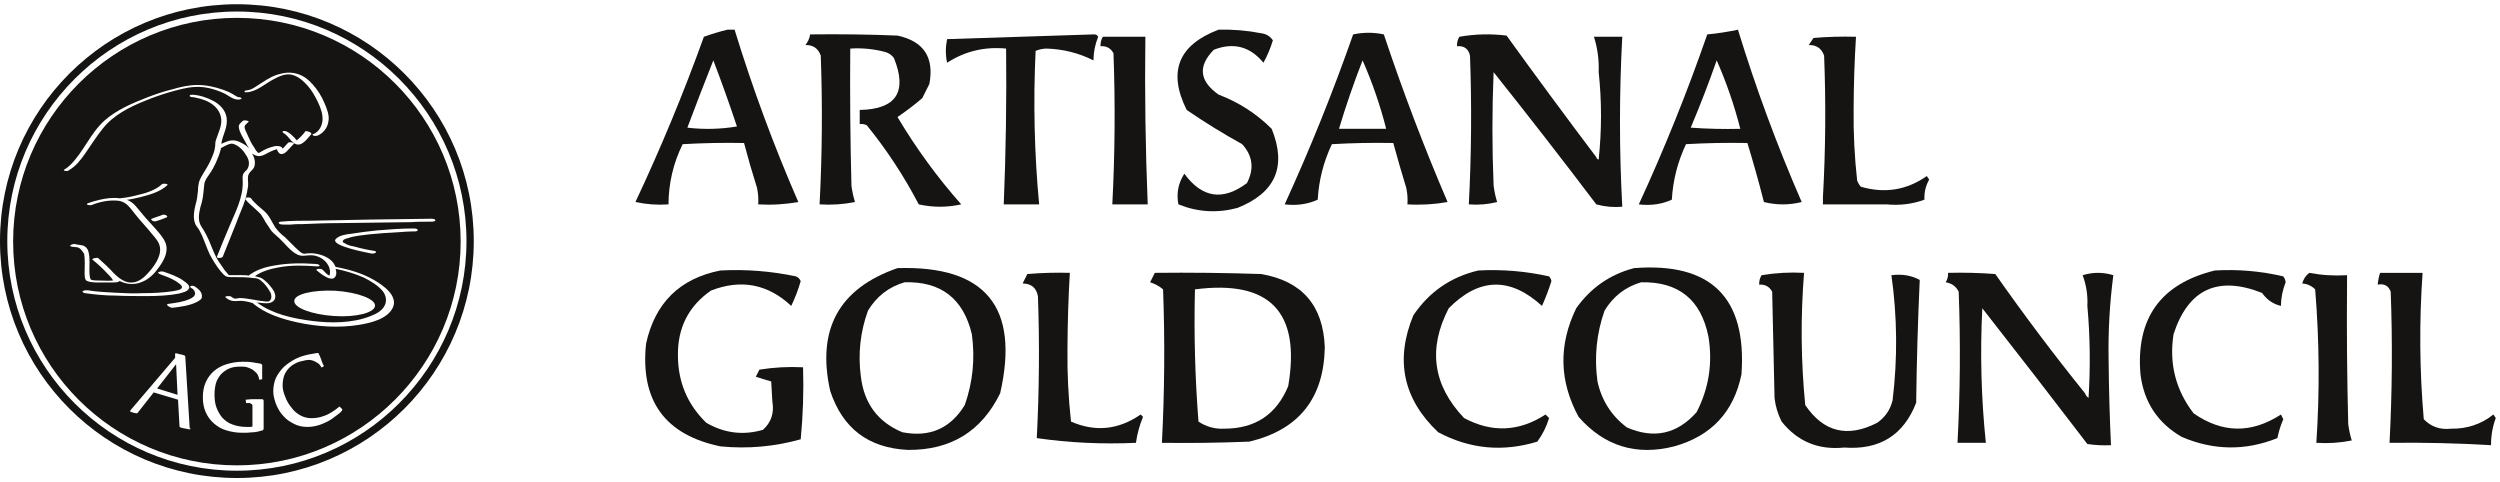
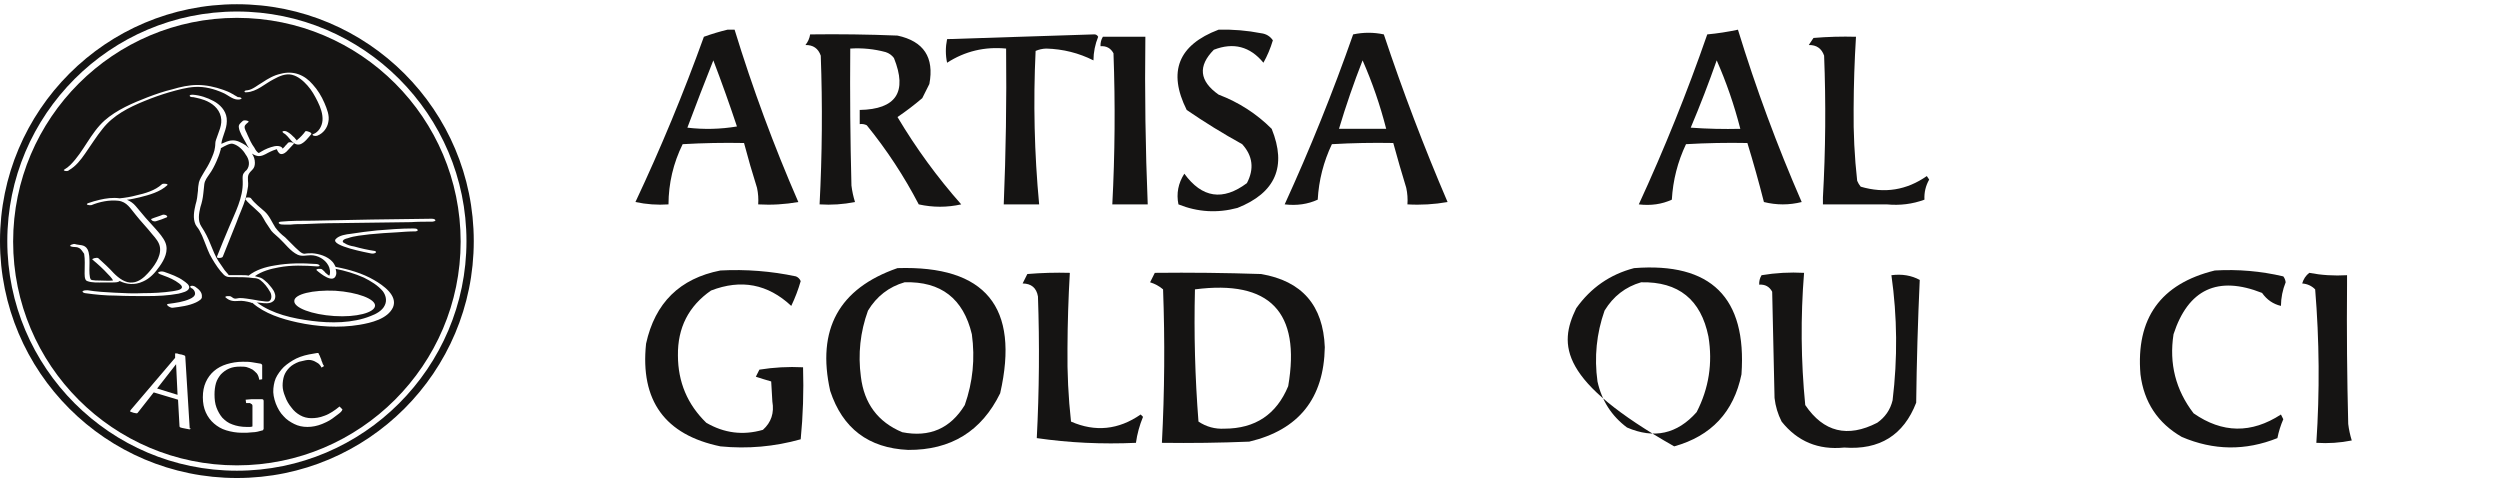
<svg xmlns="http://www.w3.org/2000/svg" width="197" height="38" viewBox="0 0 197 38" fill="none">
  <path d="M18.667 0.333C8.356 0.333 0 8.689 0 19C0 29.311 8.356 37.667 18.667 37.667C28.977 37.667 37.333 29.311 37.333 19C37.333 8.689 28.977 0.333 18.667 0.333ZM18.667 37.092C8.701 37.092 0.575 28.966 0.575 19C0.575 9.034 8.701 0.908 18.667 0.908C28.633 0.908 36.758 9.034 36.758 19C36.758 28.966 28.633 37.092 18.667 37.092Z" fill="#151413" />
  <path d="M18.667 1.407C8.969 1.407 1.035 9.303 1.035 19.038C1.035 28.774 8.931 36.67 18.667 36.67C28.364 36.67 36.299 28.774 36.299 19.038C36.299 9.303 28.403 1.407 18.667 1.407ZM19.472 7.118C19.893 7.079 20.315 6.696 20.66 6.505C21.12 6.198 21.58 5.93 22.117 5.815C23.113 5.546 23.995 5.891 24.646 6.658C25.03 7.079 25.336 7.578 25.566 8.114C25.758 8.574 25.988 9.111 25.873 9.609C25.796 10.069 25.49 10.491 25.03 10.682C24.915 10.721 24.8 10.721 24.685 10.682C24.608 10.644 24.608 10.568 24.685 10.568C25.106 10.414 25.375 9.954 25.413 9.494C25.451 8.996 25.26 8.459 25.03 7.999C24.8 7.539 24.57 7.118 24.225 6.734C23.918 6.39 23.497 6.006 22.998 5.891C22.5 5.776 22.002 6.006 21.58 6.236C20.89 6.581 20.238 7.233 19.434 7.271C19.204 7.309 19.204 7.118 19.472 7.118ZM24.531 10.568C24.302 10.836 23.995 11.257 23.65 11.372C23.037 11.526 22.807 10.721 22.347 10.491C22.308 10.453 22.193 10.376 22.308 10.338C22.423 10.299 22.538 10.338 22.615 10.376C22.845 10.491 23.037 10.682 23.228 10.874C23.267 10.951 23.343 10.989 23.381 11.066C23.381 11.066 23.42 11.066 23.42 11.027C23.65 10.836 23.88 10.606 24.072 10.338C24.186 10.299 24.608 10.453 24.531 10.568ZM5.06 13.366C5.251 13.251 5.405 13.136 5.558 12.982C6.593 11.947 7.13 10.491 8.241 9.494C9.199 8.651 10.464 8.114 11.653 7.654C12.266 7.424 12.918 7.194 13.569 7.041C14.221 6.849 14.872 6.696 15.562 6.696C16.252 6.696 16.942 6.849 17.594 7.079C17.824 7.156 18.092 7.271 18.284 7.386C18.36 7.424 18.437 7.463 18.475 7.501C18.514 7.501 18.514 7.539 18.552 7.539C18.629 7.578 18.667 7.616 18.744 7.654C18.82 7.654 18.897 7.654 18.974 7.693C19.05 7.731 19.05 7.808 18.974 7.808C18.897 7.846 18.82 7.846 18.744 7.846C18.322 7.846 17.939 7.463 17.555 7.309C16.865 7.003 16.137 6.811 15.371 6.849C14.681 6.888 14.029 7.079 13.339 7.271C12.688 7.463 12.036 7.693 11.384 7.961C10.158 8.459 8.931 9.073 8.088 10.146C7.59 10.759 7.168 11.449 6.708 12.101C6.363 12.599 5.98 13.097 5.443 13.404C5.328 13.557 4.906 13.442 5.06 13.366ZM13.147 17.122C12.879 17.237 12.572 17.352 12.304 17.429C12.189 17.467 12.074 17.429 11.998 17.39C11.959 17.352 11.844 17.275 11.959 17.237C12.227 17.122 12.534 17.045 12.803 16.93C12.879 16.892 13.032 16.93 13.109 16.969C13.147 17.007 13.224 17.084 13.147 17.122ZM6.21 19.537C6.018 19.422 5.788 19.498 5.596 19.422C5.366 19.345 5.788 19.192 5.903 19.23C6.248 19.345 6.67 19.23 6.9 19.652C7.053 19.958 7.053 20.38 7.053 20.725C7.053 21.108 7.015 21.491 7.091 21.875C7.13 21.99 7.13 22.028 7.245 22.067C7.436 22.105 7.628 22.105 7.82 22.105C8.165 22.105 8.548 22.143 8.893 22.105C8.893 22.105 8.893 22.105 8.893 22.067C8.854 22.028 8.854 21.99 8.816 21.951C8.739 21.837 8.624 21.721 8.51 21.607C8.126 21.185 7.705 20.802 7.283 20.457C7.206 20.38 7.628 20.265 7.743 20.342C8.165 20.725 8.586 21.108 8.969 21.53C9.353 21.913 9.889 22.335 10.464 22.258C10.924 22.22 11.346 21.875 11.653 21.53C12.113 21.032 12.688 20.265 12.611 19.537C12.572 19.115 12.266 18.77 11.998 18.463C11.576 17.927 11.116 17.467 10.694 16.93C10.273 16.432 10.004 15.895 9.314 15.819C8.624 15.742 7.858 15.895 7.206 16.164C7.053 16.202 6.67 16.125 6.938 16.01C7.245 15.895 7.551 15.819 7.858 15.742C8.356 15.627 8.893 15.55 9.429 15.627C9.851 15.589 10.311 15.512 10.733 15.397C11.423 15.244 12.227 15.014 12.764 14.515C12.841 14.439 13.301 14.477 13.186 14.592C12.611 15.129 11.768 15.359 11.001 15.55C10.656 15.627 10.349 15.704 10.004 15.742C10.273 15.857 10.503 16.01 10.694 16.24C11.193 16.854 11.729 17.467 12.266 18.042C12.534 18.349 12.879 18.732 13.032 19.115C13.301 19.767 12.956 20.457 12.572 20.993C12.227 21.491 11.806 21.951 11.269 22.181C10.618 22.488 9.966 22.412 9.429 22.143C9.429 22.143 9.391 22.143 9.391 22.181C9.238 22.258 9.046 22.258 8.854 22.258C8.624 22.258 8.395 22.258 8.165 22.258C7.743 22.258 7.245 22.297 6.861 22.143C6.631 22.067 6.67 21.568 6.67 21.377C6.67 20.917 6.708 20.457 6.631 19.997C6.478 19.805 6.401 19.613 6.21 19.537ZM6.708 23.101C6.67 23.101 6.44 23.025 6.516 22.948C6.593 22.871 6.785 22.871 6.9 22.871C7.59 22.986 8.28 23.025 9.008 23.063C9.774 23.101 10.503 23.14 11.269 23.101C12.036 23.101 12.841 23.063 13.607 22.948C13.761 22.91 14.374 22.871 14.336 22.603C14.297 22.412 13.991 22.258 13.837 22.143C13.454 21.913 13.032 21.76 12.611 21.607C12.534 21.568 12.381 21.491 12.496 21.453C12.611 21.377 12.764 21.377 12.918 21.415C13.454 21.607 14.029 21.798 14.489 22.143C14.642 22.258 14.949 22.45 14.911 22.68C14.834 22.986 14.336 23.063 14.067 23.14C13.262 23.293 12.419 23.331 11.576 23.331C10.771 23.331 9.928 23.331 9.123 23.293C8.318 23.293 7.513 23.216 6.708 23.101ZM15.026 33.757C15.026 33.795 14.987 33.834 14.911 33.834C14.872 33.834 14.796 33.795 14.719 33.795C14.642 33.795 14.604 33.757 14.527 33.757C14.451 33.757 14.412 33.719 14.336 33.719C14.297 33.719 14.259 33.681 14.221 33.681C14.182 33.681 14.144 33.642 14.144 33.566L14.029 31.496L12.113 30.921L10.848 32.531C10.809 32.569 10.809 32.569 10.733 32.569C10.694 32.569 10.618 32.531 10.541 32.531C10.464 32.492 10.388 32.492 10.311 32.454C10.273 32.454 10.234 32.416 10.273 32.377C10.273 32.377 10.273 32.377 10.273 32.339L13.799 28.199V27.931C13.799 27.893 13.799 27.893 13.799 27.893C13.799 27.854 13.837 27.816 13.914 27.854C13.952 27.854 14.029 27.854 14.067 27.893C14.144 27.893 14.182 27.931 14.259 27.931C14.336 27.931 14.374 27.969 14.412 27.969C14.451 27.969 14.489 28.008 14.527 28.008C14.604 28.046 14.604 28.084 14.604 28.161L14.949 33.757C15.026 33.757 15.026 33.757 15.026 33.757ZM15.447 23.83C14.872 24.098 14.221 24.175 13.607 24.251C13.454 24.29 12.956 23.983 13.262 23.945C13.837 23.868 14.451 23.791 14.949 23.561C15.141 23.485 15.371 23.331 15.371 23.14C15.371 22.986 15.294 22.871 15.217 22.795C15.217 22.795 15.141 22.718 15.102 22.718C15.026 22.68 14.911 22.565 15.064 22.526C15.179 22.488 15.371 22.565 15.447 22.641C15.677 22.795 15.945 23.063 15.907 23.37C15.945 23.561 15.677 23.715 15.447 23.83ZM20.737 33.834C20.737 33.872 20.737 33.91 20.698 33.91C20.43 33.987 20.162 34.064 19.893 34.064C19.625 34.102 19.357 34.102 19.089 34.102C18.629 34.102 18.207 34.026 17.824 33.91C17.44 33.795 17.134 33.604 16.865 33.374C16.597 33.144 16.367 32.837 16.214 32.492C16.061 32.147 15.984 31.764 15.984 31.304C15.984 30.844 16.061 30.461 16.214 30.116C16.367 29.771 16.597 29.464 16.865 29.234C17.134 29.004 17.479 28.813 17.862 28.698C18.245 28.583 18.667 28.506 19.127 28.506C19.395 28.506 19.625 28.506 19.855 28.544C20.085 28.583 20.315 28.621 20.545 28.659C20.584 28.659 20.584 28.698 20.622 28.698C20.622 28.736 20.66 28.736 20.66 28.774C20.66 28.813 20.66 28.889 20.66 28.928C20.66 29.004 20.66 29.081 20.66 29.157C20.66 29.234 20.66 29.311 20.66 29.387C20.66 29.464 20.66 29.541 20.66 29.617C20.66 29.694 20.66 29.733 20.66 29.809C20.66 29.848 20.66 29.886 20.66 29.886L20.43 29.924C20.392 29.733 20.354 29.579 20.238 29.426C20.123 29.311 20.009 29.196 19.893 29.119C19.74 29.043 19.587 28.966 19.434 28.928C19.28 28.889 19.089 28.889 18.935 28.889C18.59 28.889 18.322 28.928 18.054 29.043C17.785 29.157 17.594 29.311 17.402 29.503C17.249 29.694 17.095 29.924 17.019 30.192C16.942 30.461 16.904 30.767 16.904 31.074C16.904 31.457 16.942 31.802 17.057 32.109C17.172 32.416 17.325 32.684 17.517 32.914C17.747 33.144 17.977 33.336 18.322 33.45C18.629 33.566 19.012 33.642 19.434 33.642C19.51 33.642 19.587 33.642 19.663 33.642C19.74 33.642 19.817 33.642 19.893 33.604V32.186C19.893 32.109 19.893 32.032 19.893 31.956C19.893 31.917 19.855 31.841 19.817 31.841C19.779 31.802 19.74 31.802 19.702 31.764C19.663 31.764 19.587 31.764 19.549 31.764C19.51 31.764 19.51 31.764 19.472 31.764C19.434 31.764 19.434 31.764 19.395 31.764L19.357 31.496C19.51 31.496 19.663 31.457 19.817 31.457C19.97 31.457 20.085 31.457 20.2 31.457C20.315 31.457 20.392 31.457 20.468 31.457C20.545 31.457 20.584 31.457 20.622 31.457C20.737 31.457 20.775 31.496 20.775 31.611V33.834H20.737ZM26.64 32.646C26.486 32.761 26.333 32.876 26.18 32.99C26.026 33.105 25.873 33.182 25.72 33.259C25.566 33.336 25.451 33.374 25.375 33.412C24.991 33.566 24.608 33.642 24.225 33.642C23.841 33.642 23.497 33.566 23.19 33.412C22.883 33.259 22.577 33.067 22.347 32.799C22.078 32.531 21.887 32.186 21.733 31.802C21.58 31.381 21.503 30.997 21.542 30.614C21.58 30.231 21.657 29.886 21.848 29.579C22.04 29.273 22.27 28.966 22.577 28.736C22.883 28.506 23.228 28.276 23.65 28.123C23.88 28.046 24.11 27.969 24.34 27.931C24.57 27.893 24.8 27.854 24.991 27.816C25.03 27.816 25.03 27.816 25.068 27.816C25.106 27.816 25.106 27.854 25.106 27.854C25.106 27.893 25.145 27.931 25.183 28.008C25.221 28.084 25.221 28.123 25.26 28.199C25.298 28.276 25.336 28.353 25.336 28.429C25.375 28.506 25.413 28.583 25.413 28.621C25.451 28.698 25.451 28.736 25.49 28.774C25.528 28.813 25.528 28.851 25.528 28.851L25.336 28.966C25.26 28.813 25.145 28.659 24.991 28.583C24.876 28.506 24.723 28.429 24.57 28.391C24.416 28.353 24.263 28.353 24.072 28.391C23.918 28.429 23.727 28.468 23.573 28.506C23.267 28.621 22.998 28.774 22.807 28.966C22.615 29.157 22.462 29.387 22.385 29.617C22.308 29.848 22.27 30.116 22.27 30.384C22.27 30.652 22.347 30.959 22.462 31.227C22.577 31.572 22.768 31.879 22.96 32.109C23.152 32.377 23.381 32.569 23.65 32.722C23.918 32.876 24.225 32.952 24.531 32.952C24.838 32.952 25.183 32.914 25.566 32.761C25.796 32.684 25.988 32.569 26.18 32.454C26.371 32.339 26.563 32.186 26.755 32.032L26.985 32.262C26.946 32.416 26.793 32.531 26.64 32.646ZM30.971 24.213C30.549 25.133 29.246 25.439 28.326 25.593C26.716 25.861 24.991 25.746 23.42 25.401C22.193 25.133 20.852 24.711 19.893 23.868C19.855 23.868 19.779 23.868 19.74 23.83C19.434 23.753 19.089 23.676 18.782 23.715C18.399 23.753 18.092 23.715 17.785 23.446C17.632 23.331 18.092 23.293 18.207 23.37C18.284 23.408 18.399 23.523 18.475 23.523C18.552 23.561 18.782 23.485 18.897 23.485C19.242 23.485 19.587 23.561 19.893 23.6C20.238 23.676 20.584 23.715 20.89 23.753C20.967 23.753 21.158 23.791 21.235 23.715C21.465 23.561 21.388 23.14 21.273 22.986C21.082 22.641 20.813 22.297 20.507 22.067C20.354 21.951 20.162 21.913 19.97 21.913C19.472 21.837 18.935 21.837 18.437 21.837C18.13 21.837 17.862 21.875 17.632 21.645C17.287 21.3 16.98 20.84 16.712 20.38C16.444 19.958 16.291 19.46 16.099 19C15.984 18.694 15.869 18.425 15.716 18.157C15.639 18.003 15.486 17.85 15.409 17.697C15.179 17.199 15.294 16.624 15.409 16.125C15.524 15.78 15.562 15.397 15.601 15.014C15.601 14.784 15.639 14.554 15.677 14.362C15.754 14.094 15.907 13.864 16.061 13.596C16.252 13.289 16.444 12.982 16.597 12.637C16.75 12.292 16.904 11.947 16.942 11.602C16.98 11.411 16.942 11.219 17.019 11.027C17.21 10.414 17.555 9.839 17.402 9.188C17.249 8.536 16.712 8.114 16.099 7.884C15.869 7.808 15.639 7.731 15.409 7.693C15.332 7.693 15.294 7.654 15.217 7.654C15.179 7.654 15.102 7.654 15.179 7.654C15.141 7.654 14.949 7.654 14.949 7.539C14.949 7.463 15.141 7.463 15.179 7.463C15.754 7.501 16.329 7.693 16.827 7.961C17.325 8.229 17.785 8.689 17.862 9.303C17.939 9.993 17.632 10.491 17.479 11.104C17.479 11.181 17.44 11.257 17.44 11.334C17.709 11.219 18.015 11.066 18.284 11.066C18.667 11.027 19.05 11.257 19.357 11.449C19.434 11.526 19.549 11.602 19.625 11.679C19.51 11.526 19.434 11.372 19.357 11.219C19.165 10.874 18.859 10.414 18.82 10.031C18.782 9.801 18.974 9.686 19.127 9.533C19.242 9.418 19.663 9.533 19.587 9.609C19.51 9.686 19.319 9.801 19.28 9.954C19.242 10.184 19.434 10.414 19.51 10.644C19.663 10.989 19.817 11.334 20.047 11.641C20.123 11.794 20.238 11.986 20.392 12.062C20.468 12.024 20.507 11.986 20.584 11.947C20.89 11.756 21.273 11.602 21.618 11.526C21.81 11.487 22.04 11.487 22.193 11.602C22.232 11.641 22.27 11.679 22.27 11.717C22.308 11.679 22.385 11.602 22.423 11.564C22.5 11.449 22.615 11.372 22.692 11.257C22.807 11.143 23.228 11.257 23.152 11.334C22.96 11.526 22.768 11.756 22.577 11.947C22.423 12.101 22.117 12.254 21.963 12.024C21.887 11.947 21.848 11.832 21.81 11.756C21.772 11.756 21.733 11.794 21.695 11.794C21.58 11.832 21.465 11.871 21.312 11.947C21.043 12.062 20.813 12.254 20.507 12.292C20.238 12.331 20.047 12.216 19.855 12.101C20.009 12.331 20.085 12.561 20.085 12.829C20.085 13.021 20.047 13.212 19.893 13.366C19.779 13.481 19.663 13.596 19.587 13.749C19.472 14.017 19.587 14.4 19.549 14.669C19.51 14.976 19.434 15.32 19.357 15.627C19.165 16.279 18.859 16.892 18.629 17.544C18.284 18.425 17.9 19.345 17.555 20.227C17.517 20.342 17.057 20.38 17.095 20.227C17.402 19.46 17.709 18.694 18.054 17.889C18.514 16.777 19.165 15.589 19.127 14.324C19.127 14.132 19.089 13.902 19.165 13.711C19.242 13.596 19.319 13.481 19.434 13.404C19.74 13.021 19.625 12.522 19.357 12.177C19.165 11.832 18.782 11.449 18.36 11.334C18.13 11.257 17.67 11.526 17.402 11.679C17.402 11.756 17.402 11.794 17.364 11.871C17.287 12.177 17.172 12.446 17.057 12.714C16.904 13.059 16.712 13.442 16.482 13.749C16.329 13.979 16.137 14.209 16.099 14.515C16.061 14.745 16.061 15.014 16.022 15.244C15.984 15.627 15.907 15.972 15.792 16.317C15.677 16.815 15.562 17.39 15.869 17.85C16.175 18.31 16.405 18.77 16.597 19.268C16.789 19.728 16.942 20.15 17.21 20.572C17.364 20.802 17.555 21.07 17.709 21.3C17.785 21.377 17.862 21.491 17.939 21.568C17.977 21.607 18.015 21.645 18.015 21.683C18.36 21.683 18.744 21.683 19.089 21.683C19.242 21.683 19.434 21.683 19.587 21.721C20.162 21.262 20.928 21.032 21.657 20.917C22.73 20.725 23.803 20.725 24.915 20.802C24.991 20.802 25.145 20.84 25.183 20.917C25.221 20.993 25.03 20.993 24.991 20.993C23.995 20.917 22.96 20.878 21.963 21.07C21.312 21.185 20.622 21.377 20.085 21.76C20.238 21.798 20.392 21.837 20.507 21.875C20.737 21.951 20.89 22.143 21.082 22.297C21.312 22.565 21.58 22.833 21.657 23.14C21.733 23.331 21.695 23.638 21.503 23.753C21.273 23.945 20.852 23.906 20.584 23.868C20.468 23.868 20.315 23.83 20.2 23.83C20.2 23.83 20.2 23.83 20.238 23.83C21.465 24.75 23.075 25.095 24.57 25.286C26.065 25.478 27.79 25.478 29.208 24.903C29.629 24.75 30.128 24.481 30.319 24.06C30.511 23.676 30.396 23.255 30.166 22.948C29.783 22.488 29.208 22.143 28.671 21.875C27.981 21.568 27.215 21.338 26.448 21.185C26.486 21.338 26.525 21.491 26.486 21.645C26.295 22.412 25.26 21.568 24.953 21.3C24.838 21.185 25.26 21.147 25.375 21.223C25.451 21.3 25.566 21.377 25.643 21.491C25.72 21.568 25.796 21.607 25.873 21.683C25.911 21.683 25.95 21.721 25.95 21.721C26.065 21.491 25.988 21.108 25.873 20.917C25.605 20.418 25.03 20.112 24.493 20.112C24.148 20.112 23.803 20.227 23.458 20.073C22.883 19.805 22.462 19.192 22.002 18.77C21.81 18.578 21.58 18.425 21.388 18.195C21.235 17.965 21.082 17.735 20.928 17.505C20.813 17.314 20.698 17.084 20.584 16.93C20.468 16.777 20.277 16.624 20.162 16.509C19.893 16.24 19.51 15.972 19.319 15.665C19.242 15.55 19.702 15.512 19.779 15.627C20.047 16.01 20.507 16.355 20.852 16.662C21.235 17.007 21.427 17.505 21.695 17.927C21.925 18.233 22.155 18.463 22.462 18.694C22.73 18.962 22.998 19.23 23.267 19.498C23.458 19.652 23.727 19.997 23.995 19.997C24.186 19.958 24.416 19.958 24.608 19.958C25.145 19.997 25.796 20.188 26.18 20.61C26.295 20.725 26.371 20.878 26.448 21.032C27.483 21.223 28.556 21.53 29.476 22.067C30.204 22.488 31.354 23.293 30.971 24.213ZM26.41 22.91C28.173 23.025 29.591 23.561 29.553 24.098C29.514 24.635 28.096 25.018 26.333 24.903C24.57 24.788 23.152 24.251 23.19 23.715C23.19 23.178 24.646 22.833 26.41 22.91ZM32.734 18.233C32.236 18.233 31.738 18.272 31.239 18.31C30.549 18.349 29.859 18.387 29.131 18.463C28.556 18.54 27.943 18.578 27.406 18.77C27.253 18.808 27.1 18.847 27.023 18.962C26.985 19.038 27.023 19.115 27.138 19.153C27.368 19.307 27.636 19.383 27.904 19.422C28.441 19.575 28.978 19.69 29.476 19.767C29.553 19.767 29.706 19.843 29.591 19.92C29.476 19.997 29.323 19.997 29.169 19.958C29.016 19.92 26.026 19.383 26.448 18.847C26.716 18.54 27.291 18.463 27.636 18.425C28.326 18.31 29.016 18.233 29.706 18.157C30.664 18.08 31.584 18.003 32.542 18.003C32.657 18.003 32.849 18.003 32.887 18.08C33.002 18.195 32.772 18.233 32.734 18.233ZM34.076 17.467C33.501 17.467 32.926 17.467 32.389 17.505C30.473 17.544 28.518 17.544 26.601 17.582C25.681 17.582 24.8 17.62 23.88 17.659C23.573 17.659 23.228 17.659 22.922 17.697C22.807 17.697 22.692 17.697 22.577 17.697C22.5 17.697 22.577 17.697 22.5 17.697C22.462 17.697 22.423 17.697 22.385 17.697C22.27 17.697 22.078 17.697 22.002 17.62C21.887 17.544 22.04 17.467 22.117 17.467C22.96 17.39 23.803 17.39 24.646 17.39C27.751 17.314 30.856 17.275 33.961 17.237C34.076 17.237 34.267 17.237 34.306 17.352C34.344 17.429 34.114 17.467 34.076 17.467Z" fill="#151413" />
  <path d="M12.381 30.614L13.991 31.112L13.876 28.698L12.381 30.614Z" fill="#151413" />
  <path d="M23.343 11.142C23.266 11.181 23.266 11.142 23.343 11.142Z" fill="#151413" />
  <path fill-rule="evenodd" clip-rule="evenodd" d="M96.023 2.339C97.15 2.309 98.266 2.402 99.372 2.618C99.772 2.667 100.082 2.853 100.302 3.176C100.111 3.813 99.863 4.402 99.558 4.943C98.501 3.66 97.199 3.319 95.651 3.92C94.381 5.206 94.504 6.384 96.023 7.455C97.619 8.061 99.014 8.96 100.209 10.152C101.41 13.118 100.511 15.195 97.512 16.384C95.928 16.809 94.378 16.716 92.861 16.105C92.687 15.246 92.843 14.44 93.326 13.687C94.719 15.601 96.362 15.849 98.256 14.431C98.844 13.307 98.72 12.284 97.884 11.361C96.38 10.532 94.922 9.633 93.512 8.664C92.008 5.654 92.845 3.545 96.023 2.339Z" fill="#151413" />
  <path fill-rule="evenodd" clip-rule="evenodd" d="M63.839 2.711C66.134 2.68 68.428 2.711 70.722 2.804C72.792 3.251 73.629 4.523 73.234 6.617C73.048 6.99 72.862 7.362 72.675 7.734C72.046 8.271 71.395 8.767 70.722 9.222C72.181 11.673 73.855 13.967 75.745 16.105C74.629 16.353 73.513 16.353 72.397 16.105C71.24 13.885 69.876 11.807 68.304 9.873C68.127 9.783 67.941 9.752 67.746 9.78C67.746 9.408 67.746 9.036 67.746 8.664C70.618 8.612 71.517 7.248 70.443 4.571C70.275 4.348 70.058 4.193 69.792 4.106C68.88 3.86 67.95 3.767 67.001 3.827C66.97 7.424 67.001 11.021 67.094 14.617C67.148 15.062 67.241 15.496 67.374 15.919C66.451 16.104 65.521 16.166 64.583 16.105C64.787 12.202 64.818 8.295 64.676 4.385C64.478 3.815 64.075 3.536 63.467 3.548C63.668 3.3 63.792 3.021 63.839 2.711Z" fill="#151413" />
  <path fill-rule="evenodd" clip-rule="evenodd" d="M86.164 2.711C86.327 2.687 86.451 2.749 86.536 2.897C86.294 3.494 86.17 4.114 86.164 4.758C85.008 4.175 83.768 3.864 82.443 3.827C82.146 3.837 81.867 3.899 81.606 4.013C81.414 8.056 81.507 12.087 81.885 16.106C80.955 16.106 80.025 16.106 79.095 16.106C79.263 12.016 79.326 7.923 79.281 3.827C77.588 3.664 76.038 4.036 74.63 4.944C74.501 4.335 74.501 3.715 74.63 3.083C78.493 2.961 82.337 2.837 86.164 2.711Z" fill="#151413" />
  <path fill-rule="evenodd" clip-rule="evenodd" d="M86.906 2.897C88.023 2.897 89.139 2.897 90.255 2.897C90.199 7.306 90.261 11.709 90.441 16.106C89.511 16.106 88.581 16.106 87.65 16.106C87.857 12.141 87.888 8.172 87.743 4.199C87.525 3.795 87.184 3.609 86.72 3.641C86.708 3.37 86.77 3.122 86.906 2.897Z" fill="#151413" />
-   <path fill-rule="evenodd" clip-rule="evenodd" d="M125.789 12.385C125.8 12.486 125.862 12.548 125.975 12.571C126.221 10.246 126.221 7.952 125.975 5.687C126.013 4.732 125.889 3.802 125.603 2.897C126.347 2.897 127.091 2.897 127.835 2.897C127.594 7.361 127.594 11.826 127.835 16.291C127.142 16.352 126.46 16.289 125.789 16.105C123.136 12.599 120.439 9.127 117.696 5.687C117.572 8.664 117.572 11.641 117.696 14.617C117.75 15.062 117.843 15.496 117.975 15.919C117.241 16.104 116.497 16.166 115.743 16.105C115.947 12.202 115.978 8.295 115.836 4.385C115.713 3.843 115.372 3.595 114.813 3.641C114.798 3.375 114.86 3.127 114.999 2.897C116.234 2.68 117.474 2.649 118.719 2.804C121.044 6.027 123.401 9.221 125.789 12.385Z" fill="#151413" />
  <path fill-rule="evenodd" clip-rule="evenodd" d="M151.647 15.733C150.711 16.081 149.719 16.205 148.67 16.105C146.996 16.105 145.322 16.105 143.647 16.105C143.647 15.919 143.647 15.733 143.647 15.547C143.855 11.831 143.887 8.11 143.74 4.385C143.542 3.815 143.139 3.536 142.531 3.548C142.655 3.362 142.779 3.176 142.903 2.99C144.018 2.897 145.134 2.866 146.252 2.897C146.135 4.782 146.073 6.674 146.066 8.571C146.042 10.475 146.135 12.367 146.345 14.245C146.415 14.415 146.508 14.571 146.624 14.71C148.507 15.265 150.243 14.986 151.833 13.873C151.895 13.966 151.957 14.059 152.019 14.152C151.741 14.643 151.617 15.17 151.647 15.733Z" fill="#151413" />
  <path d="M57.886 2.339C59.301 6.956 60.975 11.483 62.908 15.919C61.861 16.104 60.807 16.167 59.746 16.106C59.776 15.667 59.746 15.233 59.653 14.803C59.282 13.627 58.941 12.45 58.63 11.269C57.016 11.238 55.404 11.268 53.793 11.361C53.056 12.859 52.684 14.441 52.677 16.106C51.8 16.166 50.932 16.104 50.072 15.919C52.073 11.669 53.871 7.328 55.467 2.897C56.097 2.67 56.718 2.485 57.327 2.339H57.886ZM56.211 4.757C55.511 6.515 54.83 8.283 54.165 10.06C55.472 10.214 56.774 10.182 58.071 9.966C57.482 8.197 56.862 6.461 56.211 4.757Z" fill="#151413" />
  <path d="M106.628 2.711C107.439 2.539 108.245 2.539 109.046 2.711C110.539 7.19 112.214 11.594 114.069 15.92C113.022 16.105 111.968 16.167 110.906 16.105C110.937 15.667 110.906 15.233 110.813 14.804C110.452 13.627 110.111 12.449 109.79 11.268C108.177 11.238 106.564 11.268 104.953 11.361C104.294 12.748 103.922 14.206 103.837 15.733C103.053 16.093 102.185 16.218 101.232 16.105C103.235 11.728 105.033 7.264 106.628 2.711ZM107.372 4.757C106.678 6.529 106.058 8.327 105.512 10.152H109.232C108.755 8.287 108.135 6.488 107.372 4.757Z" fill="#151413" />
  <path d="M136.95 2.339C138.366 6.956 140.04 11.484 141.974 15.92C140.982 16.168 139.989 16.168 138.997 15.92C138.6 14.357 138.166 12.807 137.694 11.269C136.081 11.238 134.468 11.268 132.857 11.361C132.2 12.746 131.828 14.204 131.741 15.733C130.957 16.094 130.089 16.218 129.137 16.106C131.152 11.734 132.951 7.269 134.532 2.711C135.346 2.635 136.152 2.511 136.95 2.339ZM135.276 4.757C134.649 6.545 133.967 8.313 133.229 10.06C134.53 10.153 135.833 10.183 137.137 10.152C136.66 8.287 136.04 6.488 135.276 4.757Z" fill="#151413" />
  <path fill-rule="evenodd" clip-rule="evenodd" d="M56.77 21.314C58.78 21.209 60.764 21.364 62.723 21.779C62.895 21.851 63.02 21.976 63.095 22.151C62.901 22.826 62.653 23.477 62.351 24.105C60.507 22.381 58.399 21.977 56.026 22.895C54.26 24.122 53.392 25.828 53.421 28.011C53.425 30.104 54.169 31.871 55.654 33.313C57.068 34.137 58.556 34.323 60.118 33.871C60.771 33.287 61.019 32.543 60.862 31.639C60.831 31.112 60.801 30.585 60.77 30.058C60.37 29.944 59.967 29.82 59.56 29.686C59.653 29.5 59.746 29.314 59.839 29.128C60.97 28.946 62.117 28.884 63.281 28.942C63.34 30.848 63.278 32.74 63.095 34.616C61.022 35.198 58.913 35.384 56.77 35.174C52.395 34.267 50.442 31.569 50.91 27.081C51.614 23.865 53.567 21.943 56.77 21.314Z" fill="#151413" />
-   <path fill-rule="evenodd" clip-rule="evenodd" d="M116.486 21.315C118.371 21.214 120.232 21.369 122.067 21.78C122.164 21.884 122.226 22.008 122.253 22.152C122.04 22.825 121.791 23.476 121.509 24.105C118.995 21.811 116.546 21.873 114.161 24.291C112.506 27.471 112.909 30.354 115.37 32.942C117.561 34.114 119.7 34.021 121.788 32.663C121.881 32.756 121.974 32.849 122.067 32.942C121.861 33.626 121.551 34.247 121.137 34.802C118.417 35.633 115.812 35.385 113.324 34.058C110.568 31.444 109.916 28.375 111.37 24.849C112.618 23.001 114.323 21.823 116.486 21.315Z" fill="#151413" />
  <path fill-rule="evenodd" clip-rule="evenodd" d="M174.529 21.314C176.355 21.208 178.153 21.363 179.924 21.779C180.028 21.914 180.09 22.069 180.11 22.244C179.868 22.843 179.746 23.463 179.738 24.105C179.126 23.963 178.631 23.622 178.25 23.082C174.757 21.702 172.432 22.788 171.274 26.337C170.915 28.653 171.442 30.731 172.855 32.569C175.117 34.145 177.411 34.176 179.738 32.663C179.8 32.787 179.863 32.91 179.924 33.035C179.716 33.513 179.561 34.009 179.459 34.523C176.939 35.532 174.428 35.501 171.925 34.43C170.028 33.336 168.943 31.693 168.669 29.5C168.299 25.088 170.253 22.36 174.529 21.314Z" fill="#151413" />
  <path fill-rule="evenodd" clip-rule="evenodd" d="M89.512 34.895C86.838 35.016 84.233 34.891 81.698 34.523C81.89 30.804 81.921 27.083 81.791 23.361C81.674 22.686 81.271 22.345 80.582 22.337C80.706 22.09 80.83 21.841 80.954 21.593C82.069 21.5 83.185 21.469 84.303 21.5C84.188 23.48 84.126 25.465 84.117 27.453C84.092 29.389 84.185 31.311 84.396 33.221C86.307 34.058 88.137 33.872 89.884 32.662C89.946 32.724 90.008 32.786 90.07 32.848C89.796 33.508 89.61 34.191 89.512 34.895Z" fill="#151413" />
  <path fill-rule="evenodd" clip-rule="evenodd" d="M149.043 21.686C149.875 21.577 150.619 21.701 151.276 22.058C151.128 25.277 151.035 28.502 150.996 31.732C150.006 34.292 148.114 35.471 145.322 35.267C143.287 35.472 141.644 34.79 140.392 33.22C140.094 32.635 139.908 32.015 139.834 31.36C139.772 28.57 139.71 25.779 139.648 22.988C139.43 22.585 139.089 22.399 138.625 22.43C138.61 22.164 138.672 21.916 138.811 21.686C139.921 21.501 141.037 21.439 142.16 21.5C141.881 24.977 141.912 28.45 142.253 31.918C143.695 34.05 145.587 34.516 147.927 33.313C148.554 32.873 148.957 32.284 149.136 31.546C149.536 28.248 149.506 24.961 149.043 21.686Z" fill="#151413" />
-   <path fill-rule="evenodd" clip-rule="evenodd" d="M164.298 30.988C164.351 31.135 164.444 31.259 164.577 31.36C164.731 28.91 164.7 26.491 164.484 24.105C164.528 23.271 164.403 22.465 164.112 21.686C164.918 21.438 165.725 21.438 166.531 21.686C166.241 23.903 166.117 26.136 166.159 28.384C166.179 30.618 166.241 32.851 166.345 35.081C165.721 35.111 165.101 35.081 164.484 34.988C161.747 31.405 158.988 27.84 156.206 24.291C156.026 27.836 156.119 31.37 156.485 34.895C155.741 34.895 154.997 34.895 154.252 34.895C154.463 30.932 154.494 26.963 154.345 22.989C154.143 22.57 153.802 22.322 153.322 22.244C153.461 22.015 153.523 21.766 153.508 21.5C154.75 21.469 155.99 21.5 157.229 21.593C159.483 24.808 161.839 27.939 164.298 30.988Z" fill="#151413" />
  <path fill-rule="evenodd" clip-rule="evenodd" d="M181.97 21.5C182.926 21.684 183.918 21.746 184.947 21.686C184.947 21.934 184.947 22.183 184.947 22.43C184.915 26.09 184.947 29.748 185.04 33.407C185.094 33.851 185.187 34.285 185.319 34.709C184.396 34.894 183.466 34.956 182.528 34.895C182.798 30.857 182.766 26.826 182.435 22.803C182.158 22.523 181.818 22.368 181.412 22.337C181.514 21.988 181.7 21.709 181.97 21.5Z" fill="#151413" />
-   <path fill-rule="evenodd" clip-rule="evenodd" d="M187.551 21.5C188.667 21.5 189.784 21.5 190.9 21.5C190.628 25.351 190.66 29.195 190.993 33.035C191.573 33.631 192.286 33.879 193.132 33.779C194.392 33.806 195.508 33.434 196.481 32.663C196.542 32.755 196.606 32.849 196.667 32.941C196.412 33.633 196.287 34.346 196.295 35.081C193.631 34.923 190.965 34.861 188.295 34.895C188.504 30.931 188.535 26.962 188.388 22.989C188.215 22.517 187.875 22.331 187.365 22.43C187.389 22.111 187.451 21.801 187.551 21.5Z" fill="#151413" />
  <path d="M70.722 21.128C77.666 20.911 80.362 24.198 78.814 30.988C77.348 33.986 74.93 35.475 71.559 35.453C68.44 35.31 66.393 33.759 65.419 30.802C64.338 25.955 66.106 22.73 70.722 21.128ZM71.281 22.244C70.046 22.602 69.084 23.346 68.397 24.477C67.786 26.16 67.6 27.897 67.838 29.686C68.092 31.795 69.177 33.253 71.094 34.058C73.249 34.483 74.892 33.77 76.024 31.918C76.659 30.115 76.845 28.254 76.582 26.337C75.911 23.524 74.144 22.16 71.281 22.244Z" fill="#151413" />
-   <path d="M128.765 21.128C134.835 20.657 137.656 23.448 137.228 29.5C136.619 32.466 134.852 34.357 131.927 35.174C128.933 35.933 126.422 35.158 124.392 32.849C122.864 30.031 122.801 27.178 124.206 24.291C125.353 22.676 126.873 21.621 128.765 21.128ZM129.322 22.244C128.087 22.602 127.127 23.347 126.439 24.477C125.804 26.28 125.618 28.141 125.881 30.058C126.215 31.567 126.99 32.776 128.206 33.686C130.336 34.608 132.166 34.204 133.694 32.476C134.658 30.604 134.969 28.619 134.625 26.523C134.037 23.608 132.269 22.182 129.322 22.244Z" fill="#151413" />
+   <path d="M128.765 21.128C134.835 20.657 137.656 23.448 137.228 29.5C136.619 32.466 134.852 34.357 131.927 35.174C122.864 30.031 122.801 27.178 124.206 24.291C125.353 22.676 126.873 21.621 128.765 21.128ZM129.322 22.244C128.087 22.602 127.127 23.347 126.439 24.477C125.804 26.28 125.618 28.141 125.881 30.058C126.215 31.567 126.99 32.776 128.206 33.686C130.336 34.608 132.166 34.204 133.694 32.476C134.658 30.604 134.969 28.619 134.625 26.523C134.037 23.608 132.269 22.182 129.322 22.244Z" fill="#151413" />
  <path d="M90.999 21.5C93.79 21.469 96.581 21.5 99.371 21.593C102.594 22.14 104.268 24.062 104.394 27.36C104.324 31.396 102.34 33.876 98.44 34.801C96.147 34.894 93.853 34.926 91.558 34.895C91.769 30.87 91.799 26.839 91.65 22.802C91.353 22.548 91.011 22.363 90.627 22.245C90.753 21.992 90.878 21.744 90.999 21.5ZM101.51 30.43C102.513 24.581 100.064 22.038 94.162 22.802C94.076 26.287 94.169 29.76 94.44 33.22C95.057 33.632 95.74 33.819 96.487 33.779C98.913 33.776 100.587 32.66 101.51 30.43Z" fill="#151413" />
</svg>